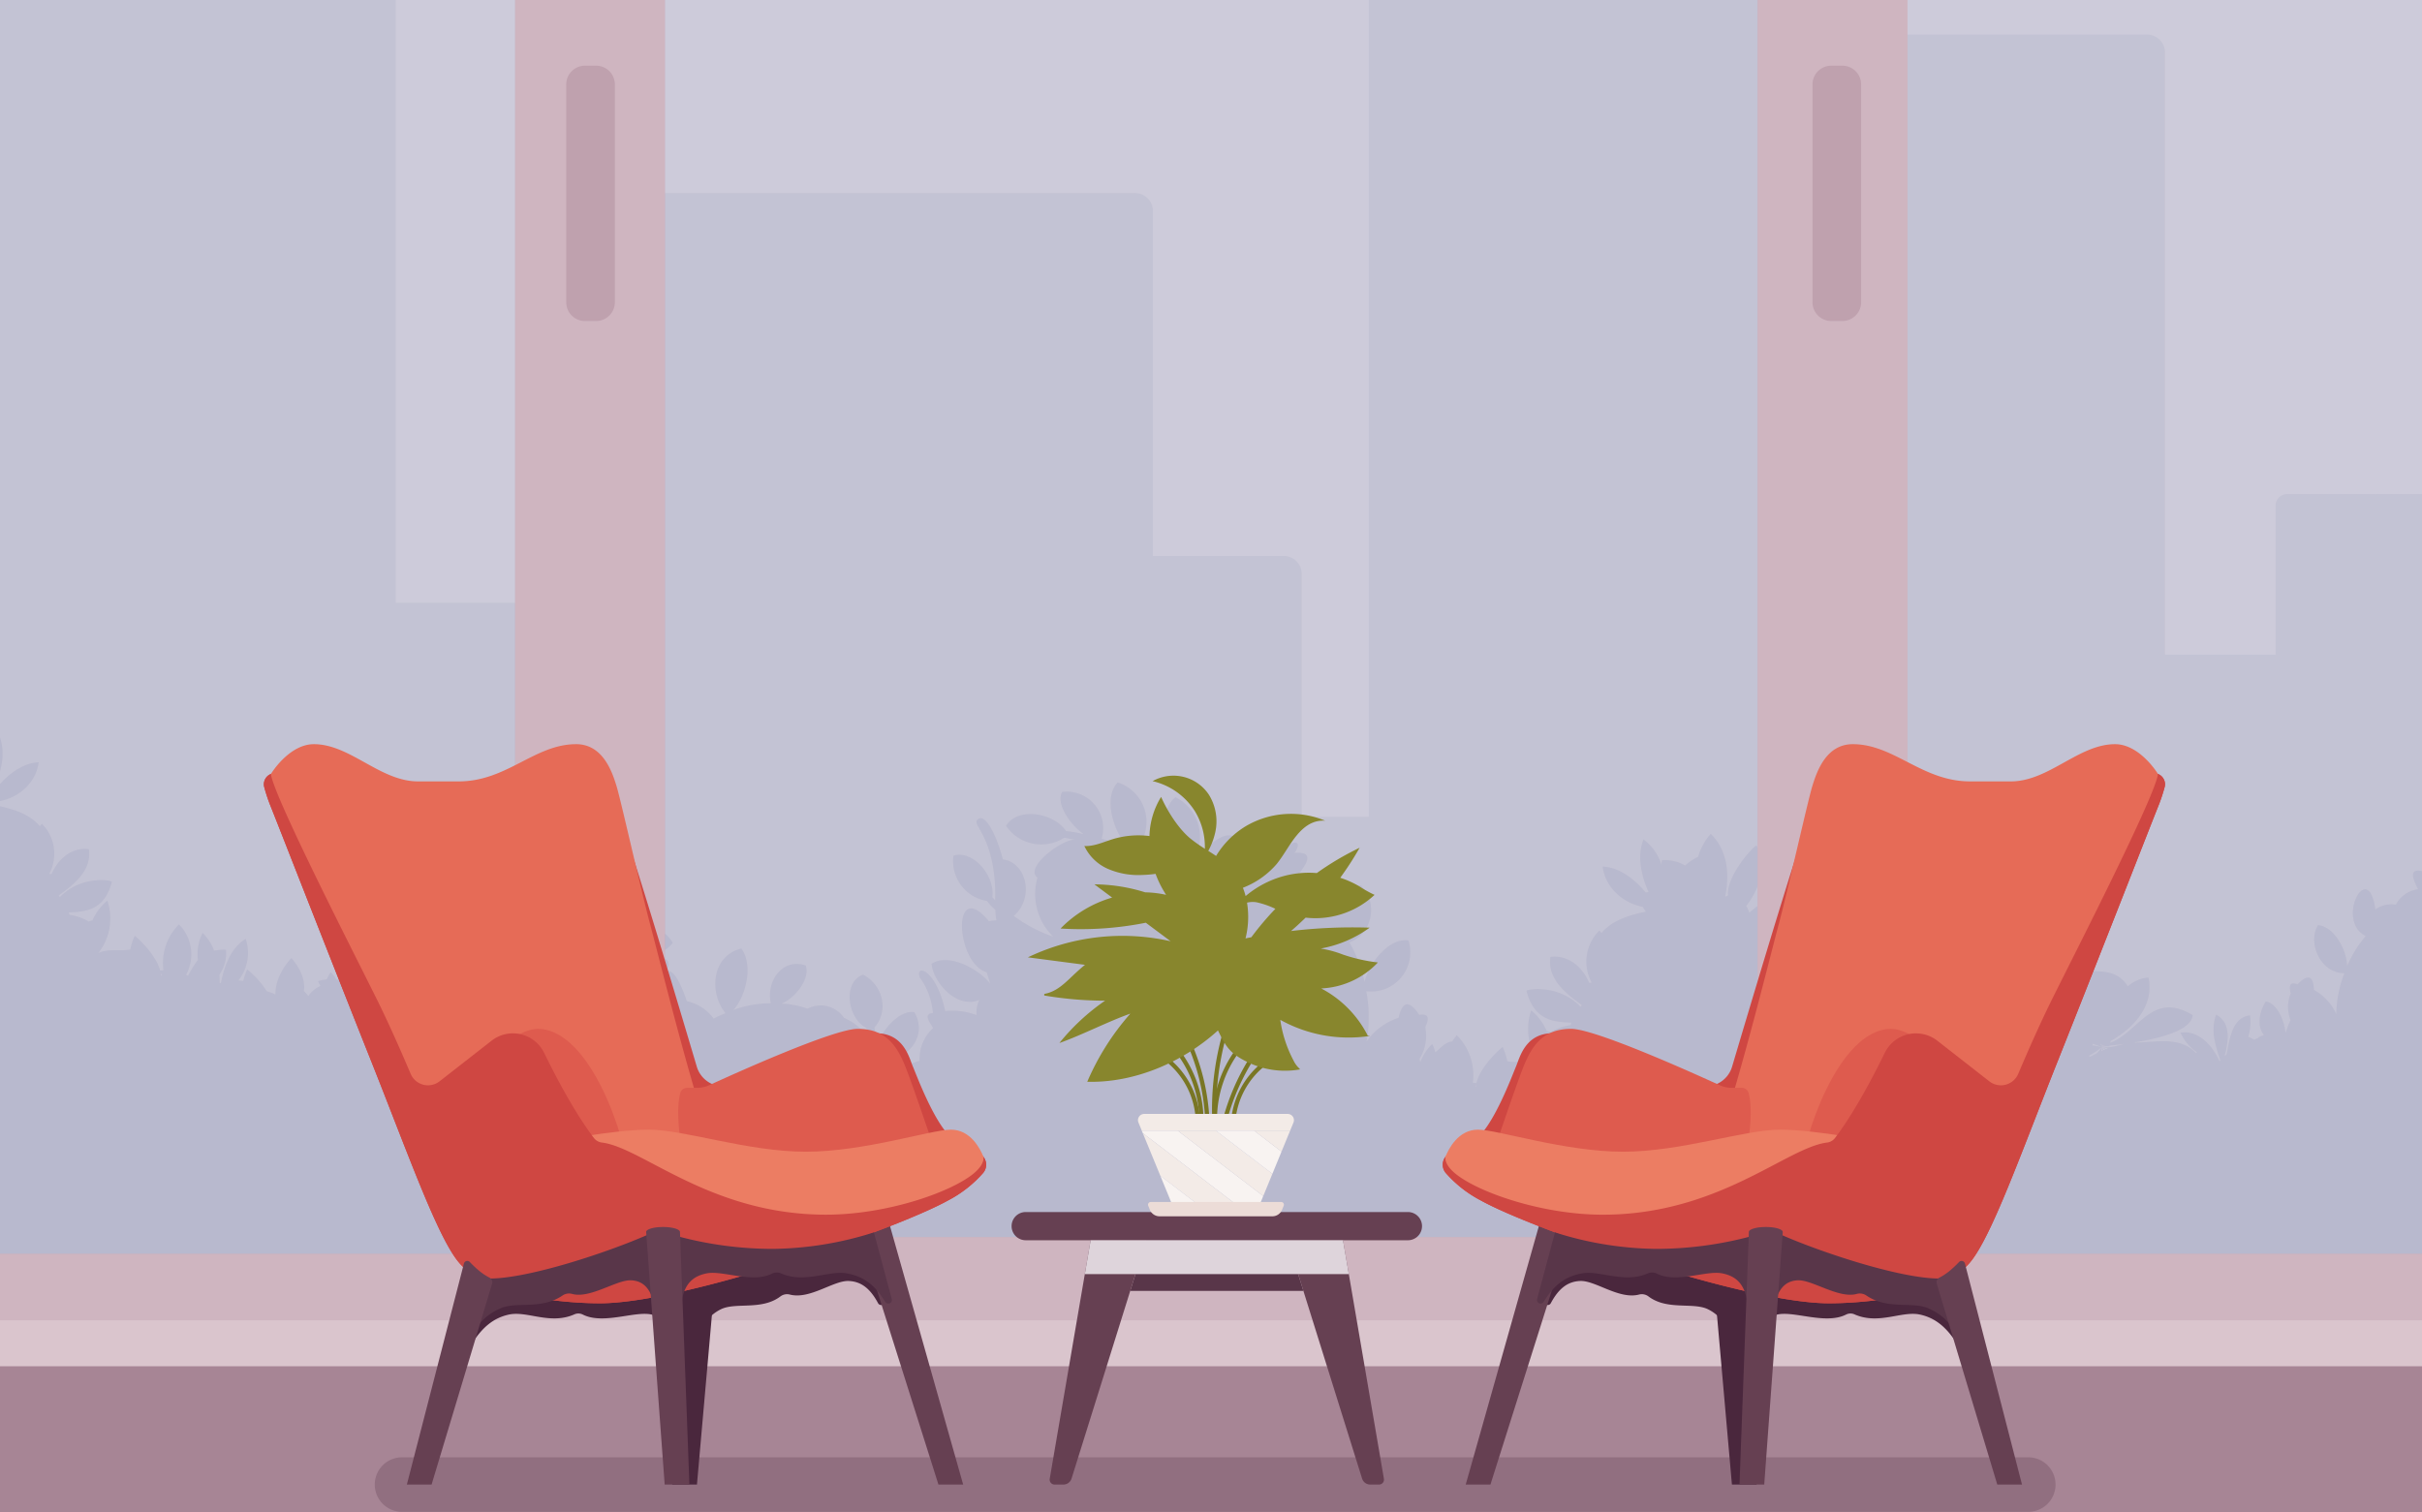
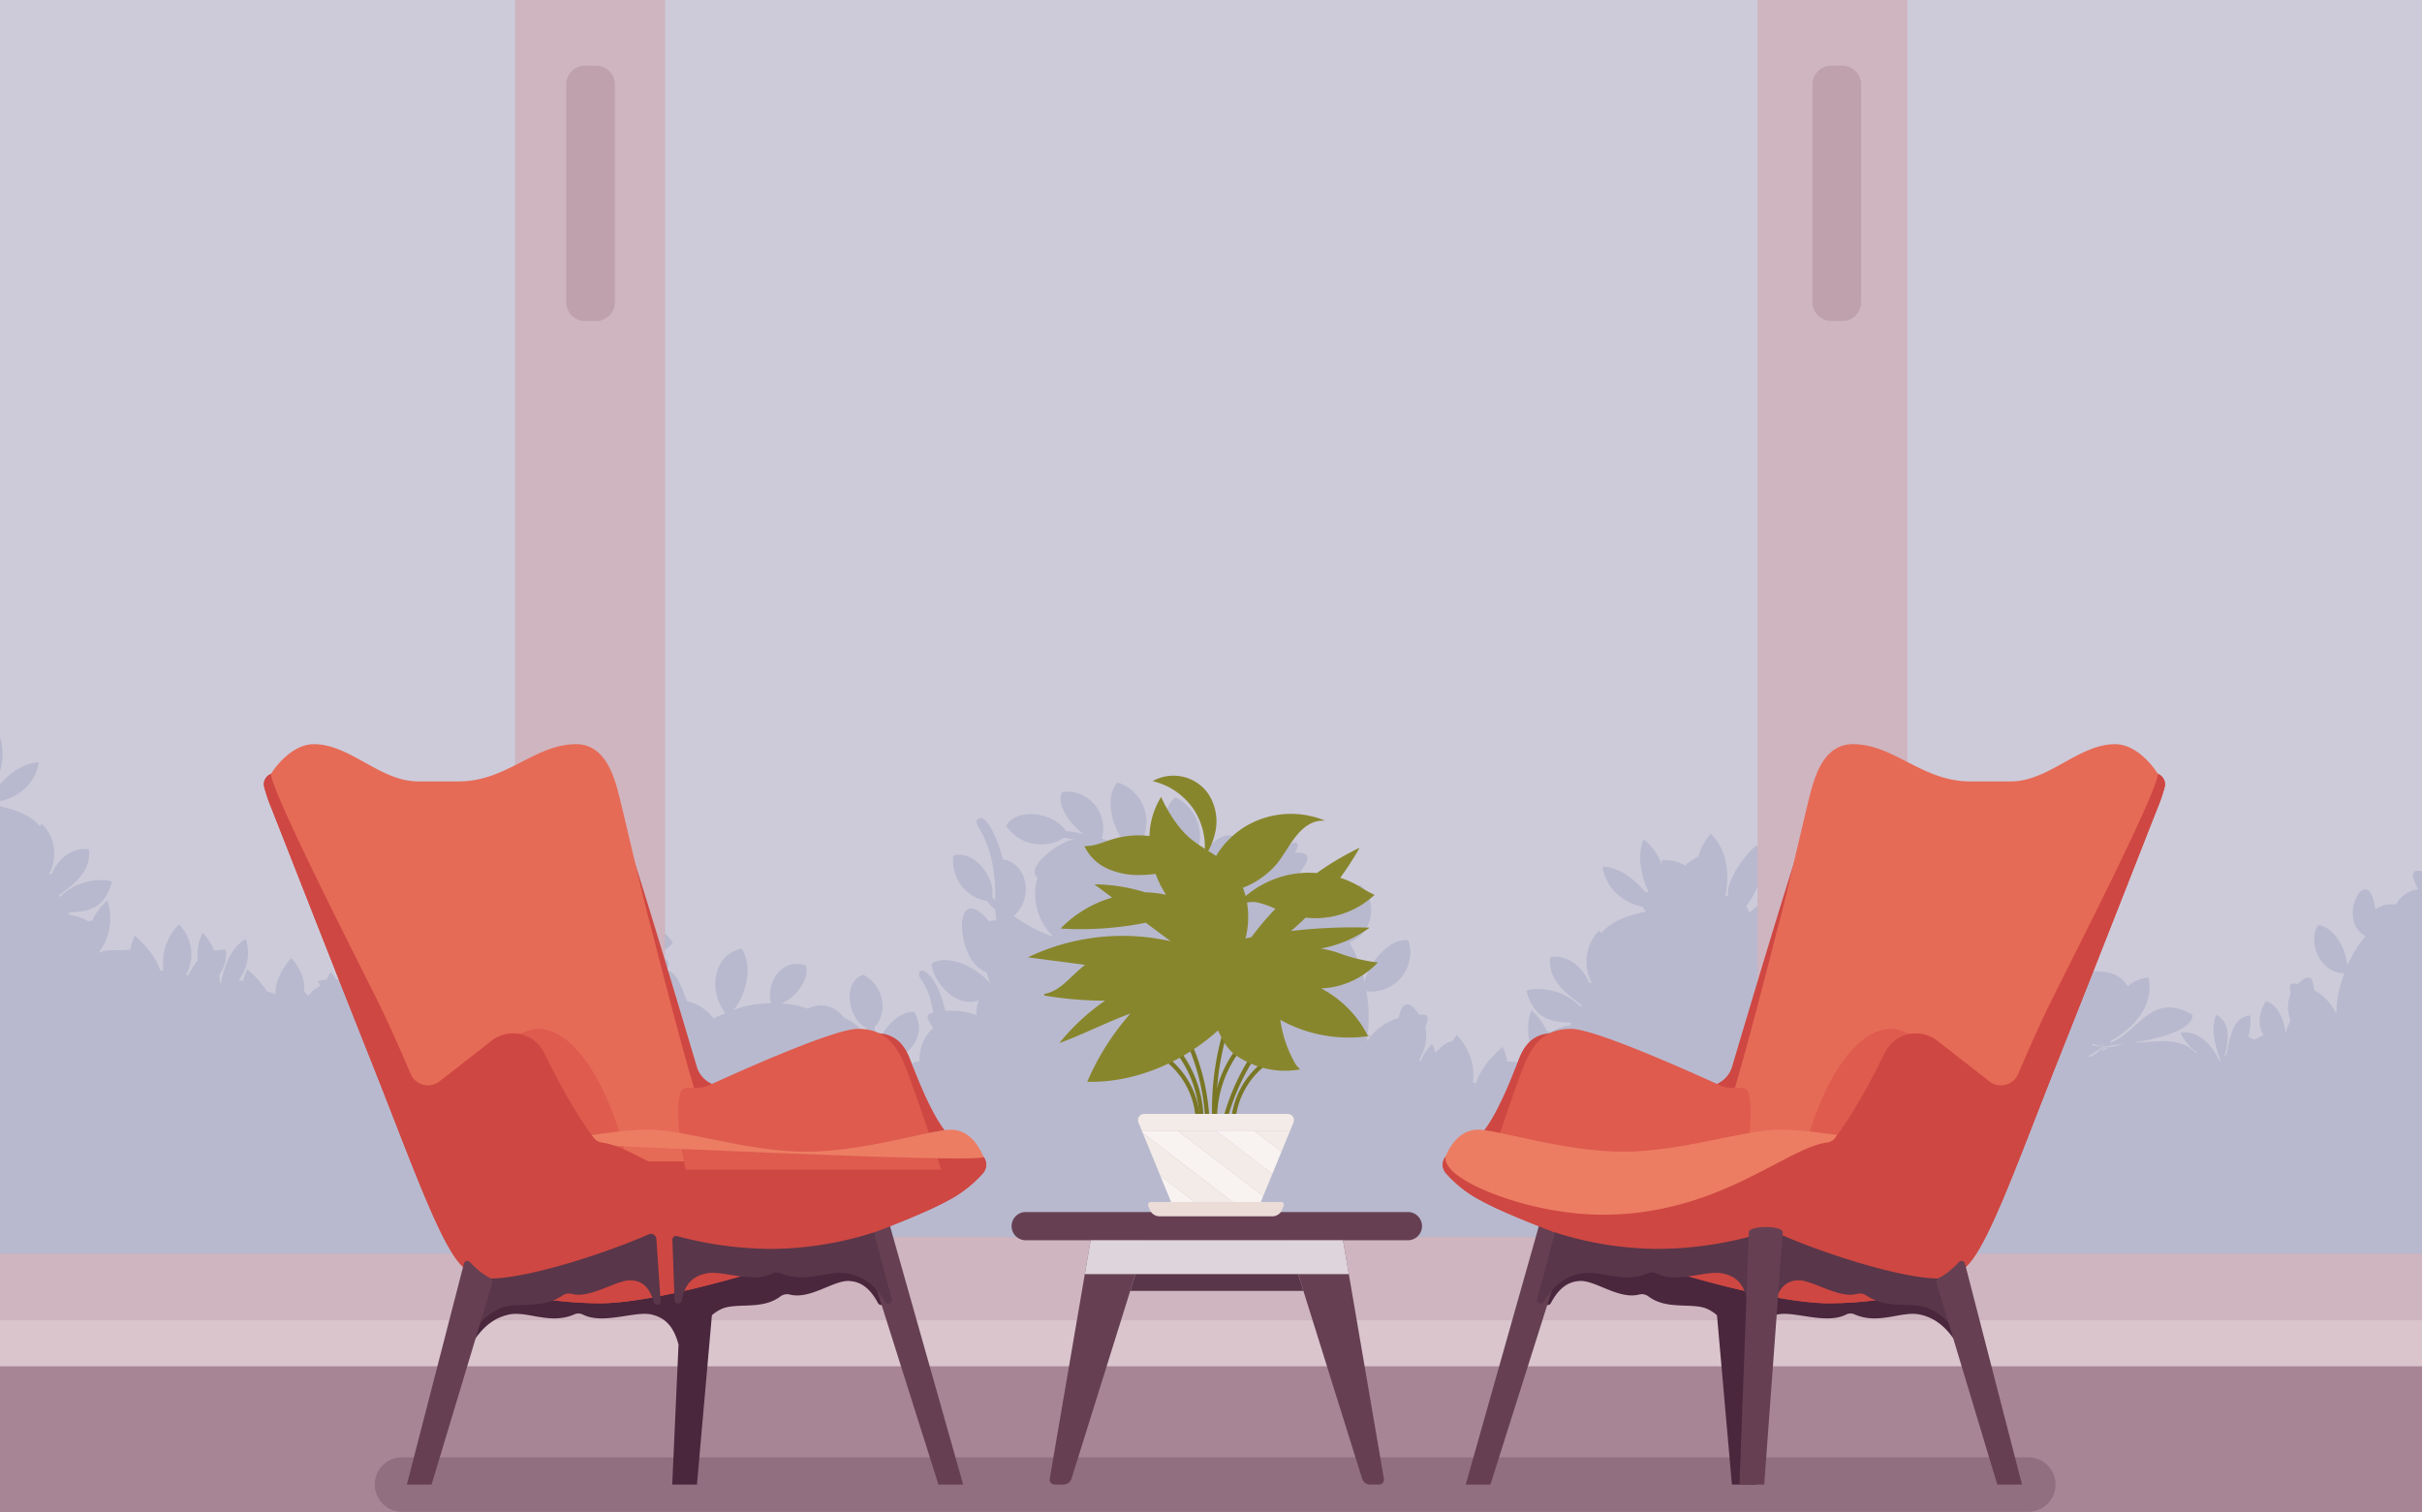
<svg xmlns="http://www.w3.org/2000/svg" width="615" height="384" viewBox="0 0 615 384">
  <rect x="0" y="0" width="615" height="384" fill="#808080" stroke="none" />
  <defs>
    <clipPath id="a">
      <rect width="727.114" height="559.941" fill="none" />
    </clipPath>
    <clipPath id="b">
      <rect width="177.308" height="543.93" fill="none" />
    </clipPath>
    <clipPath id="c">
      <rect width="277.42" height="535.47" fill="none" />
    </clipPath>
    <clipPath id="e">
      <rect width="67.04" height="8.603" transform="translate(208.46 125.989)" fill="none" />
    </clipPath>
    <clipPath id="g">
      <rect width="615" height="384" />
    </clipPath>
  </defs>
  <g id="f" clip-path="url(#g)">
    <rect width="615" height="384" fill="#fff" />
    <rect width="615" height="384" fill="#a78595" />
    <g transform="translate(-4290.297 508.741)">
      <path d="M104.6,16.312H838.158a10.576,10.576,0,0,1,10.575,10.575v579.38A5.837,5.837,0,0,1,842.9,612.1H99.865a5.838,5.838,0,0,1-5.838-5.837V26.887A10.576,10.576,0,0,1,104.6,16.312" transform="translate(4126.484 -773.845)" fill="#dac5cd" />
      <g transform="translate(4234.417 -740.267)">
        <g clip-path="url(#a)">
          <rect width="983.62" height="619.454" transform="translate(-170.13 -44.369)" fill="#c4c2d3" />
-           <path d="M910.579,367.613H871.749c-.022-.042-.03-.088-.053-.13l-22.46-38.9a3.528,3.528,0,0,0-3.052-1.761H801.267a3.229,3.229,0,0,0-.337.045,2.994,2.994,0,0,0-.444-.045H778.5a2.926,2.926,0,0,0-2.924,2.926v37.866H747.484V214.7a4.584,4.584,0,0,0-4.584-4.584H668.146a4.585,4.585,0,0,0-4.584,4.584V408.782H646.519v-265.1a4.585,4.585,0,0,0-4.584-4.584H549.908a4.585,4.585,0,0,0-4.584,4.584v265.1H528.278v-61.66a4.583,4.583,0,0,0-4.584-4.584H490.5V254.952a4.585,4.585,0,0,0-4.586-4.584H353.295a4.585,4.585,0,0,0-4.586,4.584v99.48H298.226V191.066a4.585,4.585,0,0,0-4.584-4.586H217.858V117.289a4.584,4.584,0,0,0-4.584-4.584H138.522a4.584,4.584,0,0,0-4.584,4.584V302.606a4.526,4.526,0,0,0-.8-.08H86.357V254.952a4.585,4.585,0,0,0-4.584-4.584H47.314a4.585,4.585,0,0,0-4.586,4.584V523.9a4.586,4.586,0,0,0,4.586,4.584H81.773a4.551,4.551,0,0,0,1.917-.434H910.579Z" transform="translate(-141.866 30.185)" fill="#b9b8cc" />
          <path d="M727.114,74.187c-.048-.028-.1-.064-.146-.092a12.025,12.025,0,0,0-.2-1.929c.122-.124.22-.232.34-.354V69.956c-.234.246-.456.486-.706.742a13.5,13.5,0,0,0-.732-1.769,18.082,18.082,0,0,0,1.437-1.661V50.792c-2.541,2.363-1.789,6.458-.02,9.069a30.866,30.866,0,0,1-8.975,2.762,12.53,12.53,0,0,0,5.585-11.6c3.068-1.839-3.344-8.647-6.181-9.307,1.287-.016,2.089,0,2.219.01l0,0a9.027,9.027,0,0,0,7.372,2.431V37.993a9.21,9.21,0,0,0-7.506,2.271,28.245,28.245,0,0,0-3.77-.062c15.951-9.345-4.182-12.709-3.882.232-1.823.152-3.782.372-5.723.658,3.618-2.593,6.928-9.025,4.679-12.945a8.718,8.718,0,0,0-6.438,13.225c-.614.106-1.221.216-1.815.336-1.775-6.464-4.456-3.322-5.709,1.3-.508.136-1.013.276-1.511.42,3.466-3.342,5.9-10.652,2.924-14.512A9.307,9.307,0,0,0,693.75,43.94c-.454.144-.9.288-1.341.434a.459.459,0,0,0-.446.154q-.747.252-1.453.508c3.312-5.965-7.938-16.413-6.94-5.691a8.376,8.376,0,0,0-2.343,1.349c-2.255-1.647-5.565-2.383-7.47-4.943-1.221-2.8-3.66-2.932-2.285.016-4.312-1.167-2.85,1.927-1.609,4.464a7.421,7.421,0,0,0-5.617,3.918,7.123,7.123,0,0,0-5.2,1.187c-1.839-13.151-10.3,2.912-2.463,6.8a28.771,28.771,0,0,0-4.705,7.578c-.116-4.088-3.276-10.011-7.406-10.36-2.682,4.22.38,12.141,6.688,12.225a29.361,29.361,0,0,0-2.039,10.356,13.163,13.163,0,0,0-5.679-6.131c-.134-3.816-1.643-4.01-4.166-1.433-2.245-.806-2.1.7-1.743,2.343a9.069,9.069,0,0,0-.046,6.75,26.822,26.822,0,0,0-1.267,3.332c-.152-2.88-2.087-7.66-5.009-8.064-1.563,2.439-2.395,6.1-.478,8.555-.622.278-1.161.268-1.467.734a4.994,4.994,0,0,0-.971.44,14.088,14.088,0,0,0-1.529-.754,13.548,13.548,0,0,0,.464-5.423c-4.693.47-5.191,6.231-5.991,9.919-.156.12-.316.25-.486.4.967-3.538,1.761-8.473-2.141-10.5-1.679,4.226.2,8.837,1.059,11.594-.068.078-.134.162-.2.244-1.737-3.89-5.221-7.994-9.919-7.286a12.2,12.2,0,0,0,4.12,4.961c-.052.074-.1.152-.154.228-4.226-4.47-10.44-2.633-15.823-2.675l-.04-.072-.05.08c-2.736.07-5.239,1.575-7.98,1.129h0v0a4.944,4.944,0,0,1,1.917-.13c.022-.084.028-.158.05-.242,7.276-.694,20.735-2.739,21.058-7.744-10.388-6.219-13.626,4.244-20.919,7.042.028-.148.066-.3.09-.446,5.811-3.278,11.146-8.961,9.607-16.135a8.966,8.966,0,0,0-5.261,2.247c-4.08-6.9-14.086-1.959-19.429-4.136,0-.006-.118-1.371-.5-3.344.24-.2.39-.532.706-.622-.212,2.353-.2,3.966-.2,3.966,2.511-1.059,10.32-13.914,5.823-19.981-2.818,2.6-4.274,7.34-5.023,11.546a11.372,11.372,0,0,0-2.565.184,21.169,21.169,0,0,0-2.946-5.925,8.585,8.585,0,0,0,1.107-3.476,11.3,11.3,0,0,0-4.1.214,13.621,13.621,0,0,0-1-3.148A13.673,13.673,0,0,0,564.907,45a39.8,39.8,0,0,0-5.569,4.066c-.1-.2-.2-.4-.3-.6,4.26-4.689,6.48-11.622,3.622-17.59-3.554,3.288-4.937,9.961-5.477,14.69a10.413,10.413,0,0,0-1.707-1.675c-1.1-3.772-3.02-8.036-6.315-9.925-2.966,5.049.27,10.75,4.242,14.16a9.363,9.363,0,0,0,.114,1.157c-4.31-2.567-9.769-6.6-16.071-1.385,2.689,6.037,9.881,5.863,16.7,3.526.1.21.2.424.32.642-1.6.7-3.512,1.443-5.447,2.367a8.015,8.015,0,0,0-.961-.648,6.768,6.768,0,0,0-.5,1.045,10.083,10.083,0,0,0-3.886,1.751c-.176-.482-.364-.943-.556-1.369a24,24,0,0,0-5.319,6.007c-.3-.142-.616-.28-.963-.414a10.932,10.932,0,0,0,.4-3,11.259,11.259,0,0,0-2,.724,17.832,17.832,0,0,0-3.8-6.357c-.166.238-.38.518-.6.816a12.139,12.139,0,0,0-.738-6.946c-.954-.162-8.987,8.156-8.116,13.017-.292-.054-.564-.094-.829-.122,1.515-5.7,1.705-12.075-2.493-16.721-2.221,2.229-4.16,5.321-3.876,8.575a7.593,7.593,0,0,0-2.3-.2,7.415,7.415,0,0,0-2.649-1.8,10.846,10.846,0,0,0,2.723-4.112,14.16,14.16,0,0,0-2.713-1.2,14,14,0,0,0-.2-2.043,13.807,13.807,0,0,0-2.441,1.507C504.4,42.477,502,44.5,500.088,46.2a13.824,13.824,0,0,0-.78-1.739c3.312-4.28,5.447-10.216,2.629-15.292-.7-.18-7.866,7.912-7.248,12.6-.188.1-.376.2-.552.306-.058-.028-.118-.05-.176-.076,1.143-5.593.594-11.676-3.694-15.847a15.527,15.527,0,0,0-3.2,5.835,12.929,12.929,0,0,0-3.286,2.217,10.245,10.245,0,0,0-5.913-1.351,5.17,5.17,0,0,0-.07,1.217,12.934,12.934,0,0,0-4.6-6.506c-1.825,4.544-.31,9.795,1.277,13.393-.252.02-.49.044-.71.076-2.487-2.94-6.341-6.355-10.938-6.556.642,5.283,5.115,9.271,10.208,10.244a10.175,10.175,0,0,0,.768,1.2c-4.058.868-8.429,2.065-11.276,5.427-.338-.4-.558-.63-.558-.63a11.194,11.194,0,0,0-1.911,13.255,6.392,6.392,0,0,0-.652.022c-1.673-3.988-5.293-7.172-9.847-6.576-.81,5.637,3.932,9.3,7.97,12.227-.1.134-.2.278-.316.426-5.685-5.935-14.118-4.458-13.706-3.958,1.923,7.29,6.6,7.85,11.37,8.02-.068.2-.12.412-.176.624A13.673,13.673,0,0,0,449.62,76.5a8.921,8.921,0,0,0-.985-.28,14.508,14.508,0,0,0-3.952-5.243,14.729,14.729,0,0,0,2.369,13.85c-2.715-1.227-5.625-.414-8.439-.925a15.077,15.077,0,0,0-1.163-3.6c.014-.15-6.424,5.3-6.828,10.086l-.16.01a7.483,7.483,0,0,0,.338-.943c-.316-.042-.62-.052-.928-.068a14.394,14.394,0,0,0-4.1-12.107c-.3.434-.736.977-1.189,1.613-1.607.088-3,1.747-4.224,2.75a10.5,10.5,0,0,0-.818-2.107,12.339,12.339,0,0,0-3.014,4.629c-.07-.322-.14-.612-.2-.85a10.927,10.927,0,0,0,1.469-8.008c.8-1.867,1.305-3.622-1.535-3.178-2.413-3.634-4.24-3.716-5.259.76a15.867,15.867,0,0,0-8.11,5.983,35.358,35.358,0,0,0-.078-12.725,9.953,9.953,0,0,0,10.7-12.9c-4.827-.836-10.11,5.789-11.128,10.522a34.7,34.7,0,0,0-3.862-10.039c5.949-2.179,7.34-10.234,2.956-14.43-2.215-.28-3.494,4-4.332,5.823a8.6,8.6,0,0,0-5.895-2.579,8.939,8.939,0,0,0-5.771-5.907c2.057-2.727,4.476-6.051-.891-5.639,2.287-3.208-.56-3.59-2.7-.542-2.814,2.6-6.926,2.738-9.965,4.178a10.12,10.12,0,0,0-2.473-2.129c3.716-12.667-12.189-2.363-9.5,5.171q-.783-.462-1.6-.929a.564.564,0,0,0-.494-.282c-.486-.272-.983-.542-1.489-.814a11.215,11.215,0,0,0-2-18.794c-4.538,3.556-3.2,13.157.118,17.806q-.834-.426-1.693-.838c-.446-5.781-2.912-10.076-6.47-2.832-.676-.276-1.369-.544-2.073-.8a10.5,10.5,0,0,0-4.558-17.083c-3.758,3.788-1.105,12.563,2.543,16.355-2.235-.778-4.506-1.479-6.63-2.069a9.265,9.265,0,0,0-10.015-11.883c-1.791,3.208,2.5,8.773,5.477,10.734a33.639,33.639,0,0,0-4.48-.778c-3.1-4.687-12.281-6.207-15.256-1.351a10.8,10.8,0,0,0,14.768,3.044c.154.024,1.107.18,2.629.49-3.3-.064-12.869,7.116-9.413,9.631a15.114,15.114,0,0,0,4,15.006A37.13,37.13,0,0,1,313.3,47c5.251-4.494,3.366-13.507-2.774-14.37-1.663-6.454-4.456-11.45-6.173-10.288-1.9,1.287,1.787,2.447,3.582,11.658a42.26,42.26,0,0,1,.616,9c-.34-.34-.448-.478-.7-.764.764-5.227-4.749-12.087-9.871-10.536A10.242,10.242,0,0,0,306.5,43.214a13.724,13.724,0,0,0,2.1,2.237,23.373,23.373,0,0,0,.28,2.693,9.709,9.709,0,0,0-1.893.2c-9.5-11.4-8.547,10.614-.6,12.959.058.168.412,1.2.918,2.9-3.03-3.878-10.672-7.83-14.874-5.043.254,4.22,6.025,11.608,12.113,9.211a7.138,7.138,0,0,0-.692,3.834,17.133,17.133,0,0,0-7.946-1.029c-2.351-10.834-7.792-12.057-6.458-8.5a17.7,17.7,0,0,1,3.314,9c-2.671.18-.642,2.523.04,3.808a10.683,10.683,0,0,0-3.42,8.333,16.862,16.862,0,0,0-9,5.925,6.659,6.659,0,0,0-1.135-.218c-.014-1.825-.078-3.6-.182-5.279,6.62-.024,12.755-6.347,8.987-12.8-3.826-.626-8.219,4.607-9.387,8.223a27.616,27.616,0,0,0-.76-4.29c3.8-4.352,2.119-10.844-2.852-13.455-5.305,1.839-4.012,11.112.814,13.547.028.144.2,1.041.4,2.507a13.616,13.616,0,0,0-6.083-5.1,7.16,7.16,0,0,0-9.253-2.313,21.428,21.428,0,0,0-6.6-1.281c3.354-1.325,7.364-6.259,6.141-9.693-6.015-2.017-10.116,4.148-8.867,9.611a26.847,26.847,0,0,0-9.451,1.677c3.348-3.856,4.949-11.572,1.977-15.6-7.482,1.821-8.339,11.122-4.022,16.443a22.8,22.8,0,0,0-3.012,1.365,11.38,11.38,0,0,0-6.81-4.42c-1.343-3.94-4.494-12.137-7.406-4.7a8.8,8.8,0,0,0-.888-.1c9.9-7.742-2.629-7.468-8.637-5.719a28.467,28.467,0,0,0-1.927-2.8c4.342,2.331,12.445,2.585,15.28-1.527a9.957,9.957,0,0,0-16.8-.346q-.654-.855-1.373-1.655a8.125,8.125,0,0,0-4.1-6.858c4-.642,10.027-3.754,10.648-7.768-3.236-2.575-12.971-3.126-15.082,3.2-2.377-.977-5.379-1.047-7.454.638a18.231,18.231,0,0,0-2.287-1.569c.945-1.743,3.742-5.013,2.4-6.706-1.725-.2-6.578-.47-9.455,2.2-3.7-4.268-4.981,6.394-4.032,9.011-.484-.088-.965-.172-1.437-.248-.248-.326-.34-.476-.524-.746a12.815,12.815,0,0,0-.444-5.859c5.5-9.129,2.019-11.036-6.424-5.865-3.024-1.6-3.038,9.223-2.387,11.292a100.989,100.989,0,0,0-12.175-.02c-5.493-11.937-9.585,6.085-3.122,9.877a25.86,25.86,0,0,0,1.8,6.812c-.024.146-.054.292-.074.436a12.477,12.477,0,0,0-4.114-2.677,14.177,14.177,0,0,0-7.532-5.233,12.2,12.2,0,0,0,1.179,4.4c-3.644.152,1.243,7.252,4.466,7.946q-.489.387-.935.82a22.594,22.594,0,0,0-6.143-1.739,8.167,8.167,0,0,0-1.451-1.857,10.564,10.564,0,0,0-1.009,1.819,8.637,8.637,0,0,0-2.189.454,7.322,7.322,0,0,0,.6,1.241,6.62,6.62,0,0,0-3.062,2.531,16.894,16.894,0,0,0-1.155-1.265c.444-3.076-1.2-6.131-3.162-8.4-2.293,2.521-4.1,5.8-4.076,9.281a9.84,9.84,0,0,0-2.151-.8,23.207,23.207,0,0,0-5-5.571,15.45,15.45,0,0,0-1.019,2.938,9.917,9.917,0,0,0-1.213-.154,11.227,11.227,0,0,0,1.857-10.54c-3.948,2.263-5.6,7.538-6.283,11.16-.108.038-.212.066-.32.106-.01-.658-.046-1.377-.108-2.135A9.325,9.325,0,0,0,113.25,55.6a13.96,13.96,0,0,0-3.012.22,11.938,11.938,0,0,0-2.92-4.5,12.187,12.187,0,0,0-1.2,6.856,30.187,30.187,0,0,0-2.489,4.016c-.164-.082-.334-.158-.5-.236a10.79,10.79,0,0,0-1.805-12.8A13.837,13.837,0,0,0,97.385,60.8c-.3.016-.59.026-.894.066a7.163,7.163,0,0,0,.45,1.2c-.064.052-.13.1-.2.15-.09-4.508-6.628-10.366-6.652-10.138a14.392,14.392,0,0,0-1.119,3.454c-2.7.494-5.5-.29-8.112.89A14.174,14.174,0,0,0,83.142,43.11a14,14,0,0,0-3.8,5.039,8.637,8.637,0,0,0-.945.27,13.209,13.209,0,0,0-4.891-1.691c-.052-.2-.1-.4-.17-.6,4.587-.164,9.083-.7,10.93-7.71.34-.468-7.668-1.909-13.175,3.8-.108-.142-.2-.278-.3-.4,3.878-2.816,8.441-6.339,7.66-11.754-4.378-.576-7.854,2.479-9.465,6.313-.2-.02-.416-.014-.626-.02a10.766,10.766,0,0,0-1.831-12.741s-.212.218-.536.6c-2.736-3.23-6.938-4.382-10.838-5.217a9.472,9.472,0,0,0,.738-1.159c4.893-.937,9.2-4.775,9.813-9.853-4.42.2-8.124,3.476-10.516,6.3-.2-.03-.438-.056-.68-.074,1.525-3.466,2.982-8.507,1.227-12.875A12.428,12.428,0,0,0,51.312,7.6a5.21,5.21,0,0,0-.066-1.169,9.851,9.851,0,0,0-5.685,1.3A12.47,12.47,0,0,0,42.4,5.6,14.976,14.976,0,0,0,39.324,0C35.2,4.014,34.677,9.861,35.776,15.24c-.056.024-.114.046-.168.072-.172-.1-.352-.2-.532-.294.6-4.47-6.329-12.317-6.98-12.1C25.39,7.8,27.441,13.5,30.623,17.614a13.741,13.741,0,0,0-.748,1.671c-1.839-1.633-4.14-3.582-6.848-3.136A13.466,13.466,0,0,0,20.683,14.7a13.226,13.226,0,0,0-.2,1.963,13.707,13.707,0,0,0-2.6,1.149A10.377,10.377,0,0,0,20.5,21.764a7.166,7.166,0,0,0-2.547,1.721,7.4,7.4,0,0,0-2.2.2c.272-3.126-1.593-6.093-3.726-8.235C8,19.917,8.178,26.04,9.633,31.523c-.254.026-.516.064-.8.116.86-4.649-6.91-12.7-7.8-12.511A11.677,11.677,0,0,0,.324,25.8c-.12-.16-.216-.292-.324-.438V134.972l727.11.006M576.9,60.929l-.166-.172.084.15-.054-.014-.03-.136c0,.042.01.086.014.132l-.038-.01.024-.122c-.012.04-.026.08-.038.118l-.066-.016.1-.1-.148.092-.152-.036.3-.056a13.772,13.772,0,0,1-3.368-1.6l.22-.078c.2-.076.4-.158.6-.244a18.472,18.472,0,0,0,2.551,1.921h0c.09.066.18.132.268.2Zm13.457,19.008c-.434.218-.724.36-.734.364.2-.14.4-.274.582-.408Zm-.556-.176c.048.018.1.04.146.054-.112.16-.2.33-.326.484v0c.05-.156.118-.352.18-.534m-.182.542h0m0,0h0m-.136-.658a4.834,4.834,0,0,1,.13.632c-.018-.036-.142-.294-.386-.736.088.036.172.072.256.1m-2.129-.172c1.363.536,2.241.822,2.265.828v0c-.024-.006-1.009-.224-2.5-.442.08-.13.162-.252.24-.388m-.748,3.3c-.124-.068-.25-.136-.378-.2a20.669,20.669,0,0,0,3.334-2.221,9.5,9.5,0,0,1-1.357,1.6q-.84.408-1.6.824m2.872-1.415c.04-.346.078-.688.124-1.035l.006,0c.068.274.12.59.172.9Zm.584-.256c-.154-.258-.316-.508-.45-.788h0c.286.2.536.434.807.648-.118.048-.242.092-.36.14m.668-.26a10.32,10.32,0,0,1-1.113-.53l0,0c.38.078.882.216,1.463.4Z" transform="translate(0 417.135)" fill="#acadc5" />
        </g>
      </g>
      <g transform="translate(4774.645 -734.267)" opacity="0.15">
        <g clip-path="url(#b)">
          <rect width="177.308" height="543.93" rx="2.546" transform="translate(-0.001)" fill="#fff" />
        </g>
      </g>
      <g transform="translate(4459.156 -730.037)" opacity="0.15">
        <g clip-path="url(#c)">
          <rect width="277.42" height="535.47" rx="2.546" transform="translate(-0.001 0)" fill="#fff" />
        </g>
      </g>
      <g transform="translate(4243.776 -734.267)" opacity="0.15">
        <g clip-path="url(#b)">
          <rect width="177.308" height="543.93" rx="2.546" transform="translate(0)" fill="#fff" />
        </g>
      </g>
      <path d="M833.518,20.131H104.191a6.346,6.346,0,0,0-6.345,6.345V597.9H839.863V26.476a6.346,6.346,0,0,0-6.345-6.345M292.073,576.752a4.229,4.229,0,0,1-4.229,4.23H119a4.23,4.23,0,0,1-4.228-4.23V41.282A4.23,4.23,0,0,1,119,37.052H287.845a4.229,4.229,0,0,1,4.229,4.23Zm315.491-4.23a4.23,4.23,0,0,1-4.23,4.23H334.375a4.23,4.23,0,0,1-4.23-4.23V45.512a4.23,4.23,0,0,1,4.23-4.23h268.96a4.23,4.23,0,0,1,4.23,4.23Zm215.378,4.23a4.23,4.23,0,0,1-4.23,4.23H649.865a4.23,4.23,0,0,1-4.23-4.23V41.282a4.23,4.23,0,0,1,4.23-4.23H818.712a4.23,4.23,0,0,1,4.23,4.23Z" transform="translate(4129.011 -771.319)" fill="#cfb5c0" />
      <path d="M420.615,240.939h-2.828a4.757,4.757,0,0,1-4.757-4.757V180.852a4.759,4.759,0,0,1,4.76-4.76h2.824a4.758,4.758,0,0,1,4.759,4.759V236.18a4.758,4.758,0,0,1-4.759,4.758" transform="translate(4337.503 -668.151)" fill="#bfa1ae" />
      <path d="M230.15,240.939h-2.828a4.757,4.757,0,0,1-4.757-4.757V180.852a4.758,4.758,0,0,1,4.759-4.76h2.826a4.758,4.758,0,0,1,4.759,4.759V236.18a4.758,4.758,0,0,1-4.759,4.758" transform="translate(4211.512 -668.151)" fill="#bfa1ae" />
    </g>
    <path d="M448.027,194.96H35.084a6.922,6.922,0,0,1,0-13.844H448.027a6.922,6.922,0,0,1,0,13.844" transform="translate(67 189)" fill="#916f80" />
    <path d="M111.253,133.67c9.814-.841,28.044-6.992,37.895-11.09a2.451,2.451,0,0,1,3.289,1.593l5.119,17.129a.884.884,0,0,1-.644,1.121.869.869,0,0,1-.95-.45c-1.932-3.6-4.174-5.51-7.472-5.638-3.866-.15-9.83,4.754-14.916,3.452a2.794,2.794,0,0,0-2.4.462c-4.769,3.624-11.337,1.413-15.119,3.268-3.258,1.6-5.195,4.517-6.588,9a.837.837,0,0,1-1.636-.317l1.193-16.22a2.479,2.479,0,0,1,2.228-2.314" transform="translate(67 189)" fill="#4a273d" />
    <path d="M53.854,138.466a2.291,2.291,0,0,1,2.917-1.557,80.049,80.049,0,0,0,23.774,4.16c8.132,0,18.046-1.96,25.945-4.361a1.33,1.33,0,0,1,1.714,1.377l-1.045,13.754a.778.778,0,0,1-.776.718H105.9a.783.783,0,0,1-.748-.57c-1.146-3.931-3.09-6.286-6.681-7.124-4.265-1-12.265,2.629-17.482,0a2.472,2.472,0,0,0-2.107-.067c-6.206,2.753-11.981-.939-16.643.064-3.934.847-6.733,3.243-9.322,7.25a.964.964,0,0,1-.805.444h-.381a.671.671,0,0,1-.645-.854Z" transform="translate(67 189)" fill="#4a273d" />
    <path d="M106.02,136.331c.041-.922,2.757-4.967,5.153-5.6s3.639,2.444,3.562,3.316l-4.761,53.988h-6.279Z" transform="translate(67 189)" fill="#4a273d" />
    <path d="M149.347,118.659h8.591l19.632,69.379h-6.279Z" transform="translate(67 189)" fill="#664052" />
    <path d="M85.29,142c-5.509,0-27.656-.732-35.763-10.365-5.463-6.49-12.946-27.691-22.236-51.031C15.508,51.006,3.162,19.314,1.53,15.29A43.764,43.764,0,0,1,.109,10.953,2.823,2.823,0,0,1,3.733,7.519c8.38,2.832,25.34,8.191,33.655,8.191,11.3,0,28.573-8.31,35.016-8.31S88,11.041,93.414,27.663c4.089,12.55,12.6,41.044,16.52,54.25a6.97,6.97,0,0,0,9.019,4.578c2.46-.871,5.125-1.853,7.19-2.709,5.182-2.147,22.27-10.365,29.32-10.365s8.4,6.257,9.338,8.451,5.882,15.617,10.54,18.664a43.525,43.525,0,0,0,6.132,3.3,3.254,3.254,0,0,1,1.179,5.06,30.708,30.708,0,0,1-8.914,6.993C160.867,123.062,106.907,142,85.29,142" transform="translate(67 189)" fill="#cf4742" />
    <path d="M1.793,7.564C3.444,4.937,7.611,0,12.688,0,21.934,0,29.5,9.455,39.161,9.455H49.479C61.712,9.455,68.761,0,79.29,0c6.828,0,9.174,7.073,10.295,10.762s6.349,27.032,8.544,35.156C100,52.865,107.786,84.412,113.1,99.755a4.679,4.679,0,0,1-4.428,6.205H45.841a6.623,6.623,0,0,1-6.078-3.983c-7.407-17.028-36.1-83.14-37.97-89.651a9.906,9.906,0,0,1,0-4.762" transform="translate(67 189)" fill="#e66b57" />
    <path d="M107.482,87.278h2.526a7.428,7.428,0,0,0,3.1-.678c6.364-2.923,31.536-14.3,37.681-14.3,7.05,0,9.851,4.2,11.906,9.1s9.314,26.659,9.314,26.659H107.14s-3.171-13.1-1.386-19.492a1.787,1.787,0,0,1,1.728-1.29" transform="translate(67 189)" fill="#de5b4e" />
    <path d="M48.126,86.866C48.85,86.454,62.459,72.3,69.509,72.3c13.774,0,22.738,29.274,22.738,35.764H48.126Z" transform="translate(67 189)" fill="#de5b4e" />
-     <path d="M72.077,101.2S88.535,97.9,97.709,97.9s25.072,5.6,39.919,5.6,31.83-5.6,36.837-5.6,7.47,4.918,8.253,6.889c1.085,2.729-7.716,16.713-39.954,16.713S72.077,101.2,72.077,101.2" transform="translate(67 189)" fill="#ec7d63" />
+     <path d="M72.077,101.2S88.535,97.9,97.709,97.9s25.072,5.6,39.919,5.6,31.83-5.6,36.837-5.6,7.47,4.918,8.253,6.889S72.077,101.2,72.077,101.2" transform="translate(67 189)" fill="#ec7d63" />
    <path d="M.109,10.954a2.818,2.818,0,0,1,1.684-3.39c.555,5.489,22.029,47.361,27.144,57.73,3.054,6.192,6.239,13.486,8.339,18.432a4.776,4.776,0,0,0,7.338,1.9L57.82,75.312a8.808,8.808,0,0,1,13.333,3.062C77.4,91.139,81.958,97.622,83.793,100a3,3,0,0,0,2,1.168c10.278,1.222,27.523,18.327,56.967,18.327,15.641,0,32.255-5.875,37.771-10.715,1.673-1.468,2.359-2.9,2.184-3.991a3.269,3.269,0,0,1-.066,4.094,30.705,30.705,0,0,1-8.914,6.993C160.868,123.063,106.907,142,85.29,142c-5.509,0-27.655-.733-35.763-10.365-5.463-6.49-12.946-27.692-22.236-51.031C15.508,51.006,3.162,19.315,1.531,15.291A43.5,43.5,0,0,1,.109,10.954" transform="translate(67 189)" fill="#cf4742" />
    <path d="M103.74,125.873a.939.939,0,0,1,1.193-.935,93.467,93.467,0,0,0,24.291,3.245,87.351,87.351,0,0,0,25.681-4.189l4.535,16.933a.914.914,0,0,1-1.665.711c-2.469-4.01-5.188-6.434-9.822-7.252-4.43-.783-10.734,2.632-16.583.031a2.827,2.827,0,0,0-2.407.075c-4.96,2.46-12.393-.874-16.446-.106-3.644.69-5.659,2.748-6.388,6.932a.935.935,0,0,1-1.853-.141Z" transform="translate(67 189)" fill="#593649" />
    <path d="M97.723,124.481c-10.821,4.792-32.035,11.737-41.418,11.2a1.676,1.676,0,0,0-1.709,1.206l-4.45,15.275a.737.737,0,0,0,.866.927.745.745,0,0,0,.511-.413c2.41-5.173,4.487-7.561,8.555-9.39,4.034-1.812,10.289.425,15.713-3.233a2.947,2.947,0,0,1,2.441-.448c4.569,1.315,11.359-3.62,15.014-3.445,3.071.147,4.764,2.042,5.774,5.59a.882.882,0,0,0,1.726-.308l-1.079-15.787a1.386,1.386,0,0,0-1.944-1.175" transform="translate(67 189)" fill="#593649" />
-     <path d="M97.066,123.892c0-.7,1.923-1.27,4.295-1.27s4.3.568,4.3,1.27l2.393,64.146h-6.279l-4.7-64.095a.438.438,0,0,1,0-.051" transform="translate(67 189)" fill="#664052" />
    <path d="M50.8,131.907l-14.49,56.131h6.279l15.361-51.007a1.3,1.3,0,0,0-.653-1.541,14.348,14.348,0,0,1-2.382-1.541,27.267,27.267,0,0,1-2.622-2.435.883.883,0,0,0-1.493.393" transform="translate(67 189)" fill="#664052" />
    <path d="M371.494,133.67c-9.814-.841-28.044-6.992-37.895-11.09a2.451,2.451,0,0,0-3.289,1.593L325.191,141.3a.884.884,0,0,0,.644,1.121.869.869,0,0,0,.95-.45c1.932-3.6,4.174-5.51,7.472-5.638,3.866-.15,9.831,4.754,14.916,3.452a2.793,2.793,0,0,1,2.4.462c4.769,3.624,11.338,1.413,15.119,3.268,3.259,1.6,5.195,4.517,6.588,9a.837.837,0,0,0,1.636-.317l-1.192-16.22a2.48,2.48,0,0,0-2.229-2.314" transform="translate(67 189)" fill="#4a273d" />
    <path d="M428.894,138.466a2.292,2.292,0,0,0-2.918-1.557,80.043,80.043,0,0,1-23.773,4.16c-8.133,0-18.047-1.96-25.945-4.361a1.33,1.33,0,0,0-1.715,1.377l1.046,13.754a.776.776,0,0,0,.775.718h.482a.781.781,0,0,0,.747-.57c1.148-3.931,3.091-6.286,6.682-7.124,4.265-1,12.266,2.629,17.482,0a2.473,2.473,0,0,1,2.107-.067c6.206,2.753,11.981-.939,16.643.064,3.935.847,6.734,3.243,9.322,7.25a.963.963,0,0,0,.8.444h.38a.671.671,0,0,0,.646-.854Z" transform="translate(67 189)" fill="#4a273d" />
    <path d="M376.727,136.331c-.041-.922-2.757-4.967-5.153-5.6s-3.639,2.444-3.562,3.316l4.761,53.988h6.279Z" transform="translate(67 189)" fill="#4a273d" />
    <path d="M333.4,118.659h-8.591l-19.632,69.379h6.279Z" transform="translate(67 189)" fill="#664052" />
    <path d="M397.457,142c5.509,0,27.656-.732,35.764-10.365,5.462-6.49,12.945-27.691,22.235-51.031,11.783-29.6,24.129-61.293,25.761-65.317a43.506,43.506,0,0,0,1.422-4.337,2.824,2.824,0,0,0-3.625-3.434c-8.38,2.832-25.34,8.191-33.654,8.191-11.3,0-28.574-8.31-35.017-8.31s-15.594,3.641-21.01,20.263c-4.089,12.55-12.6,41.044-16.519,54.25a6.971,6.971,0,0,1-9.02,4.578c-2.46-.871-5.125-1.853-7.189-2.709-5.183-2.147-22.271-10.365-29.321-10.365s-8.4,6.257-9.337,8.451-5.883,15.617-10.54,18.664a43.586,43.586,0,0,1-6.133,3.3,3.254,3.254,0,0,0-1.179,5.06,30.708,30.708,0,0,0,8.914,6.993C321.88,123.062,375.84,142,397.457,142" transform="translate(67 189)" fill="#cf4742" />
    <path d="M480.955,7.564C479.3,4.937,475.136,0,470.059,0c-9.245,0-16.808,9.455-26.473,9.455H433.268C421.036,9.455,413.986,0,403.457,0c-6.828,0-9.174,7.073-10.3,10.762s-6.349,27.032-8.544,35.156c-1.876,6.947-9.658,38.494-14.968,53.837a4.679,4.679,0,0,0,4.428,6.205H436.9a6.625,6.625,0,0,0,6.08-3.983c7.406-17.028,36.1-83.14,37.97-89.651a9.892,9.892,0,0,0,0-4.762" transform="translate(67 189)" fill="#e66b57" />
    <path d="M375.265,87.278h-2.526a7.428,7.428,0,0,1-3.105-.678c-6.364-2.923-31.536-14.3-37.681-14.3-7.05,0-9.851,4.2-11.9,9.1s-9.315,26.659-9.315,26.659h64.874s3.171-13.1,1.386-19.492a1.787,1.787,0,0,0-1.728-1.29" transform="translate(67 189)" fill="#de5b4e" />
    <path d="M434.621,86.866C433.9,86.454,420.288,72.3,413.238,72.3c-13.773,0-22.738,29.274-22.738,35.764h44.121Z" transform="translate(67 189)" fill="#de5b4e" />
    <path d="M410.67,101.2S394.212,97.9,385.038,97.9s-25.072,5.6-39.919,5.6-31.83-5.6-36.837-5.6-7.47,4.918-8.254,6.889c-1.084,2.729,7.717,16.713,39.955,16.713S410.67,101.2,410.67,101.2" transform="translate(67 189)" fill="#ec7d63" />
    <path d="M482.639,10.954a2.818,2.818,0,0,0-1.684-3.39c-.555,5.489-22.029,47.361-27.144,57.73-3.055,6.192-6.239,13.486-8.339,18.432a4.777,4.777,0,0,1-7.339,1.9l-13.2-10.31A8.808,8.808,0,0,0,411.6,78.374c-6.244,12.765-10.8,19.248-12.64,21.631a3,3,0,0,1-2,1.168c-10.279,1.222-27.523,18.327-56.967,18.327-15.641,0-32.255-5.875-37.771-10.715-1.673-1.468-2.359-2.9-2.184-3.991a3.269,3.269,0,0,0,.066,4.094,30.691,30.691,0,0,0,8.914,6.993C321.88,123.063,375.841,142,397.458,142c5.509,0,27.655-.733,35.763-10.365,5.463-6.49,12.946-27.692,22.236-51.031,11.782-29.6,24.129-61.293,25.76-65.317a43.506,43.506,0,0,0,1.422-4.337" transform="translate(67 189)" fill="#cf4742" />
    <path d="M379.007,125.873a.939.939,0,0,0-1.193-.935,93.466,93.466,0,0,1-24.291,3.245,87.351,87.351,0,0,1-25.681-4.189l-4.535,16.933a.914.914,0,0,0,1.665.711c2.47-4.01,5.188-6.434,9.822-7.252,4.43-.783,10.734,2.632,16.583.031a2.826,2.826,0,0,1,2.407.075c4.96,2.46,12.393-.874,16.445-.106,3.646.69,5.66,2.748,6.389,6.932a.935.935,0,0,0,1.853-.141Z" transform="translate(67 189)" fill="#593649" />
    <path d="M385.024,124.481c10.821,4.792,32.035,11.737,41.418,11.2a1.676,1.676,0,0,1,1.709,1.206l4.45,15.275a.737.737,0,0,1-.866.927.745.745,0,0,1-.511-.413c-2.41-5.173-4.487-7.561-8.555-9.39-4.034-1.812-10.288.425-15.713-3.233a2.947,2.947,0,0,0-2.441-.448c-4.568,1.315-11.359-3.62-15.014-3.445-3.071.147-4.764,2.042-5.774,5.59a.882.882,0,0,1-1.726-.308l1.079-15.787a1.386,1.386,0,0,1,1.944-1.175" transform="translate(67 189)" fill="#593649" />
    <path d="M385.681,123.892c0-.7-1.923-1.27-4.3-1.27s-4.3.568-4.3,1.27L374.7,188.038h6.279l4.7-64.095a.293.293,0,0,0,0-.051" transform="translate(67 189)" fill="#664052" />
    <path d="M431.943,131.907l14.491,56.131h-6.28l-15.361-51.007a1.3,1.3,0,0,1,.653-1.541,14.349,14.349,0,0,0,2.382-1.541,27.014,27.014,0,0,0,2.621-2.435.884.884,0,0,1,1.494.393" transform="translate(67 189)" fill="#664052" />
    <path d="M224.013,125.989h35.931l4.022,12.861H219.992Z" transform="translate(67 189)" fill="#593649" />
    <path d="M272.3,125.989h1.722l10.385,60.578a1.259,1.259,0,0,1-1.241,1.471h-2.22a2.185,2.185,0,0,1-2.085-1.532l-14.9-47.656-4.022-12.861Z" transform="translate(67 189)" fill="#664052" />
    <path d="M205.094,186.506a2.184,2.184,0,0,1-2.084,1.533h-2.221a1.259,1.259,0,0,1-1.24-1.472l10.385-60.578h14.079l-4.02,12.861Z" transform="translate(67 189)" fill="#664052" />
    <path d="M193.454,118.822H290.5a3.583,3.583,0,1,1,0,7.167h-97.05a3.583,3.583,0,1,1,0-7.167" transform="translate(67 189)" fill="#664052" />
    <g transform="translate(67 189)" style="mix-blend-mode:multiply;isolation:isolate">
      <g clip-path="url(#e)">
        <path d="M259.944,125.989h14.081l1.475,8.6H208.459l1.475-8.6h50.01Z" fill="#ded4db" />
      </g>
    </g>
    <rect width="482.747" height="194.96" transform="translate(67 189)" fill="none" />
    <rect width="482.747" height="194.96" transform="translate(67 189)" fill="none" />
    <g transform="translate(-4496 447.001)">
      <path d="M43.173,88.275a.541.541,0,0,1-.541-.531A20.275,20.275,0,0,0,31.471,70.259a.541.541,0,0,1,.473-.974,21.38,21.38,0,0,1,11.77,18.439.541.541,0,0,1-.531.551Z" transform="translate(4757 -250)" fill="#797624" />
      <path d="M47.456,89.978a.542.542,0,0,1-.54-.506,71.149,71.149,0,0,1,2.8-25.022.541.541,0,1,1,1.037.308A70.045,70.045,0,0,0,48,89.4a.542.542,0,0,1-.505.576h-.036" transform="translate(4757 -250)" fill="#797624" />
      <path d="M50.233,87.258a.53.53,0,0,1-.146-.02.54.54,0,0,1-.375-.667,56.627,56.627,0,0,1,6.8-15.225.541.541,0,1,1,.912.582,55.593,55.593,0,0,0-6.668,14.935.542.542,0,0,1-.521.4" transform="translate(4757 -250)" fill="#797624" />
      <path d="M44.048,88.9h-.016a.543.543,0,0,1-.526-.558A28.189,28.189,0,0,0,35.985,68.4a.541.541,0,1,1,.791-.738,29.281,29.281,0,0,1,7.813,20.711.541.541,0,0,1-.541.525" transform="translate(4757 -250)" fill="#797624" />
      <path d="M52.235,87.409a.35.35,0,0,1-.065,0,.54.54,0,0,1-.473-.6A21.18,21.18,0,0,1,59.009,73.26a.541.541,0,1,1,.7.828,20.093,20.093,0,0,0-6.935,12.844.54.54,0,0,1-.536.477" transform="translate(4757 -250)" fill="#797624" />
      <path d="M48.031,87.038a.542.542,0,0,1-.541.539h0a.543.543,0,0,1-.539-.545A29.881,29.881,0,0,1,52.659,69.7a.542.542,0,0,1,.875.639,28.785,28.785,0,0,0-5.5,16.7" transform="translate(4757 -250)" fill="#797624" />
      <path d="M45.6,88.9a.542.542,0,0,1-.541-.526,53.878,53.878,0,0,0-5.383-21.916.542.542,0,0,1,.974-.475,54.985,54.985,0,0,1,5.491,22.36.54.54,0,0,1-.525.557Z" transform="translate(4757 -250)" fill="#797624" />
      <path d="M42.356,8.931a17.341,17.341,0,0,1,2.358,11.93,17.927,17.927,0,0,0,2.849-6.4,12.819,12.819,0,0,0-1.592-9.618,10.791,10.791,0,0,0-14.3-3.457A17.359,17.359,0,0,1,42.356,8.931" transform="translate(4757 -250)" fill="#88862d" />
      <path d="M88.874,47.439a42.344,42.344,0,0,1-8.936-2.029A27.685,27.685,0,0,0,74.36,43.9,30.053,30.053,0,0,0,86.785,38.6a132.445,132.445,0,0,0-19.961.853q1.9-1.636,3.7-3.4a22.018,22.018,0,0,0,17.509-5.784,28.933,28.933,0,0,1-3.853-2.154,24.32,24.32,0,0,0-4.859-2.188A79.978,79.978,0,0,0,84.248,18.3a73.134,73.134,0,0,0-10.88,6.431,25,25,0,0,0-7.383.509,25.25,25.25,0,0,0-10.7,5.34A15.952,15.952,0,0,0,54.6,28.47a21.565,21.565,0,0,0,8.593-6.055c1.877-2.333,3.225-5.063,5.156-7.356s4.164-3.834,7.151-3.623A22.6,22.6,0,0,0,55.191,12.91a22.293,22.293,0,0,0-7.4,7.476c-.687-.469-1.388-.912-2.095-1.362-.033-.019-.066-.039-.106-.066a40,40,0,0,1-4.349-3.014c-2.975-2.479-5.731-6.768-7.41-10.549a19.832,19.832,0,0,0-2.955,9.934,22.47,22.47,0,0,0-9.372.807c-2.353.733-4.772,1.863-7.164,1.725A11.846,11.846,0,0,0,20.173,23.6a19.409,19.409,0,0,0,8.791,1.62,29.209,29.209,0,0,0,3.464-.291,25.818,25.818,0,0,0,1.638,3.608q.487.882,1.032,1.725a26.707,26.707,0,0,0-5.308-.634A43.724,43.724,0,0,0,16.9,27.6q2.25,1.686,4.5,3.359A29.849,29.849,0,0,0,8.3,38.82a84.072,84.072,0,0,0,21.646-1.473q3.153,2.349,6.3,4.7A55.563,55.563,0,0,0,0,46.137q7.259.952,14.508,1.9c-.853.675-1.659,1.408-2.446,2.135-2.464,2.294-4.58,4.667-7.9,5.255,0,.132-.006.271-.013.4A92.239,92.239,0,0,0,19.6,57.142,54.987,54.987,0,0,0,8,67.9c5.631-1.99,12.394-5.48,18.024-7.469a64.429,64.429,0,0,0-10.945,17.31C27.1,78.056,39.361,72.781,48.271,64.7c2.029,4.2,3.041,5.778,7.2,7.892a21.731,21.731,0,0,0,13.61,2.01l-.06-.159a6.679,6.679,0,0,1-1.559-2.088,31.588,31.588,0,0,1-3.371-10.345,35.75,35.75,0,0,0,22.8,4.079c-.2-.027-.4-.054-.6-.086A27.629,27.629,0,0,0,74.485,54.036a21.056,21.056,0,0,0,14.389-6.6m-33.61-6.107a22.268,22.268,0,0,0,.383-9.082,6.123,6.123,0,0,1,2.386-.1,22,22,0,0,1,4.812,1.665,74.627,74.627,0,0,0-6.1,7.218c-.495.092-.984.191-1.48.3" transform="translate(4757 -250)" fill="#88862d" />
      <g transform="translate(1 -31.25)">
        <path d="M12.829,80.4l.263.637,26.7,20.421h.551a2.24,2.24,0,0,0,2.073-1.39l1.253-3.054L21.954,80.4Z" transform="translate(4772.095 -209)" fill="#f8f3f1" />
        <path d="M13.092,81.04l4.445,10.817,12.558,9.6h9.7Z" transform="translate(4772.095 -209)" fill="#f3ebe7" />
        <path d="M17.537,91.857l3.375,8.215a2.241,2.241,0,0,0,2.072,1.389h7.111Z" transform="translate(4772.095 -209)" fill="#f8f3f1" />
        <path d="M21.954,80.4,43.672,97.016l2.322-5.644L31.655,80.4Z" transform="translate(4772.095 -209)" fill="#f3ebe7" />
        <path d="M12.132,76.855a1.588,1.588,0,0,1,1.321-.7H49.877a1.588,1.588,0,0,1,1.47,2.193L50.5,80.4H12.829l-.847-2.058a1.6,1.6,0,0,1,.15-1.489" transform="translate(4772.095 -209)" fill="#f3ebe7" />
        <path d="M31.654,80.4l14.34,10.97,2.316-5.644L41.347,80.4Z" transform="translate(4772.095 -209)" fill="#f8f3f1" />
        <path d="M41.348,80.4l6.963,5.326L50.5,80.4Z" transform="translate(4772.095 -209)" fill="#f3ebe7" />
        <path d="M14.533,98.826a.7.7,0,0,1,.582-.31h33.1a.7.7,0,0,1,.65.966l-.427,1.037a2.641,2.641,0,0,1-2.442,1.637H17.335a2.643,2.643,0,0,1-2.443-1.637l-.425-1.037a.7.7,0,0,1,.066-.656" transform="translate(4772.095 -209)" fill="#ecdcd7" />
      </g>
    </g>
  </g>
</svg>